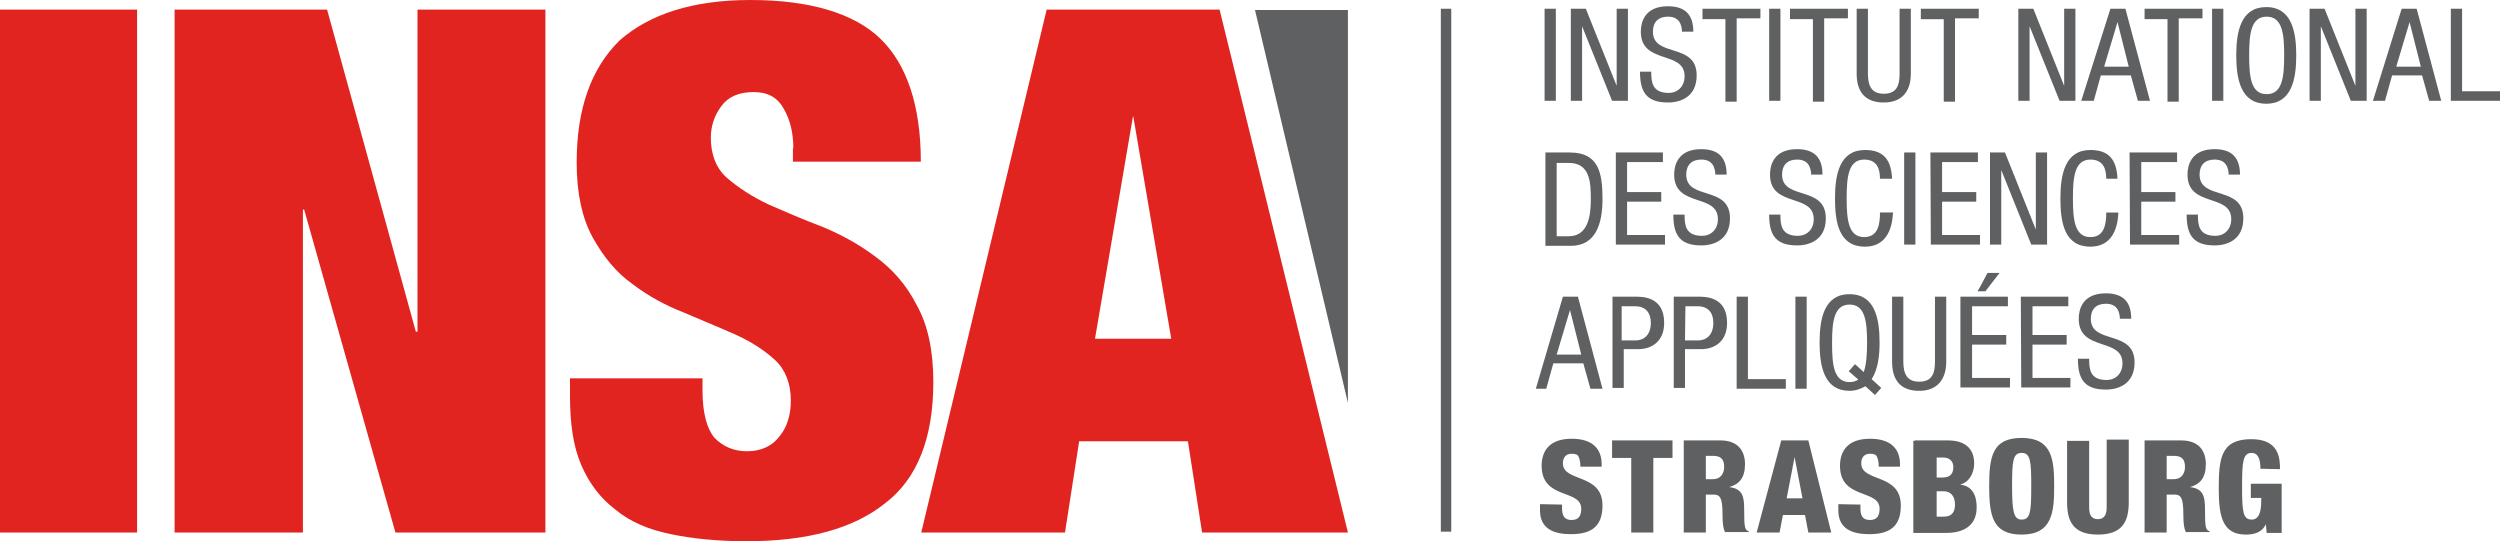
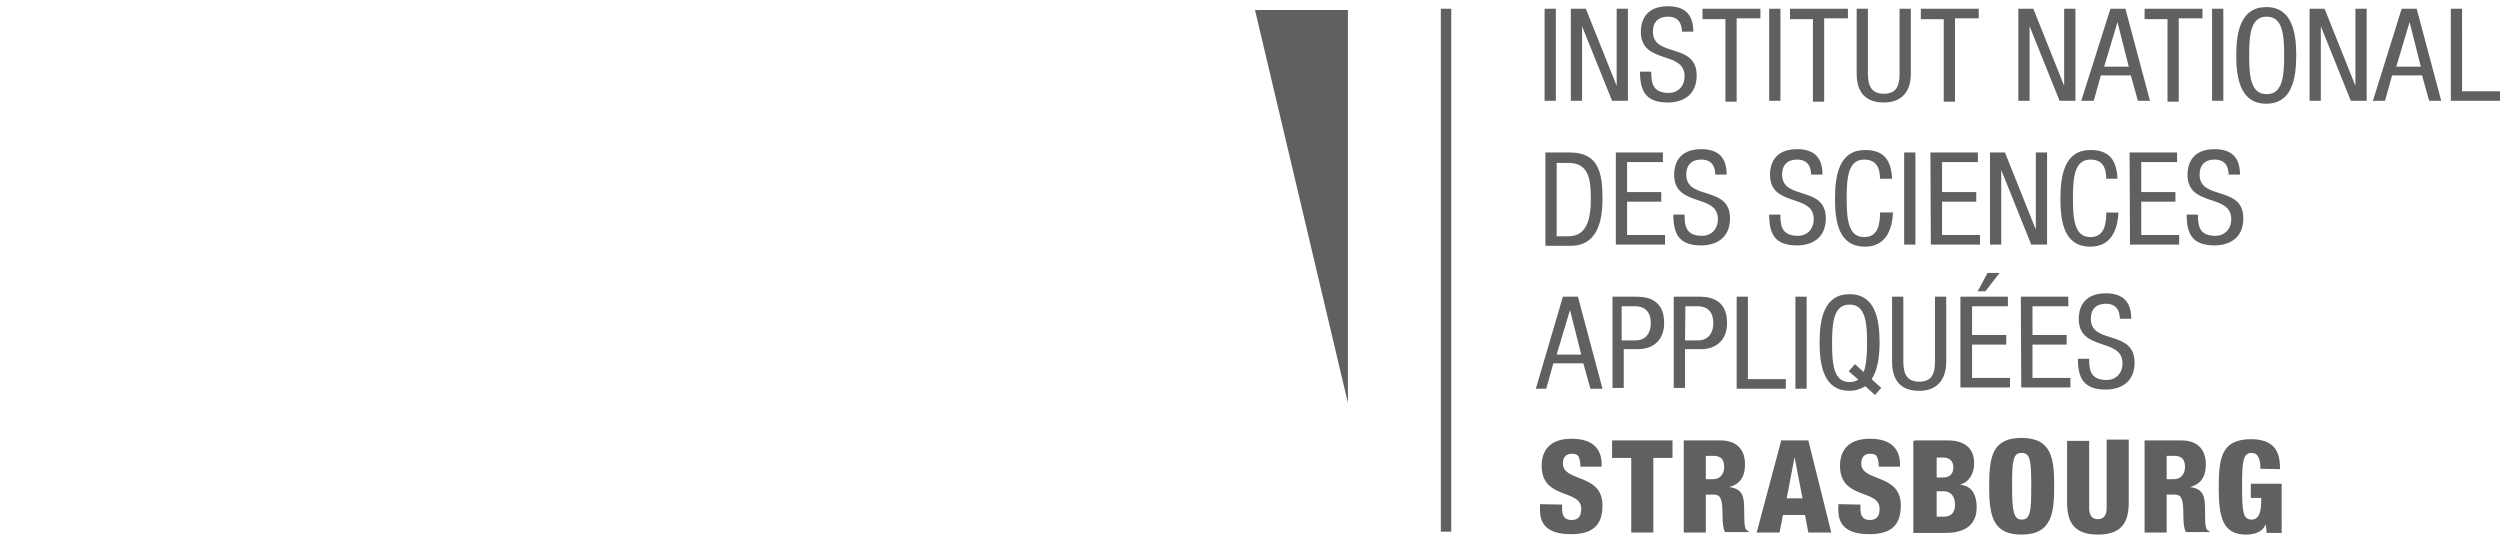
<svg xmlns="http://www.w3.org/2000/svg" xmlns:ns1="http://sodipodi.sourceforge.net/DTD/sodipodi-0.dtd" xmlns:ns2="http://www.inkscape.org/namespaces/inkscape" version="1.1" id="layer" x="0px" y="0px" viewBox="0 0 600 129.9" xml:space="preserve" ns1:docname="logo-INSA.svg" width="600" height="129.9" ns2:version="1.1 (c68e22c387, 2021-05-23)">
  <defs id="defs17" />
  <ns1:namedview id="namedview15" pagecolor="#ffffff" bordercolor="#666666" borderopacity="1.0" ns2:pageshadow="2" ns2:pageopacity="0.0" ns2:pagecheckerboard="0" showgrid="false" ns2:zoom="1.2300613" ns2:cx="304.86284" ns2:cy="69.508728" ns2:window-width="2400" ns2:window-height="1261" ns2:window-x="2391" ns2:window-y="-9" ns2:window-maximized="1" ns2:current-layer="layer" />
  <style type="text/css" id="style2">
	.st0{fill:#5F6062;}
	.st1{fill:#E22421;}
</style>
  <g id="g6" transform="translate(-21.5,-256.1)">
    <path class="st0" d="m 392.2,258.2 h 2.7 v 22.1 h -2.7 z m 6.3,0 h 3.6 l 7.4,18.5 v -18.5 h 2.7 v 22.1 h -3.8 l -7.2,-17.9 v 17.9 h -2.7 z m 26.7,5.9 c 0,-2.3 -0.8,-4 -3.4,-4 -2.3,0 -3.6,1.3 -3.6,3.6 0,6.3 10.5,2.5 10.5,10.5 0,5.1 -3.8,6.5 -6.9,6.5 -5.3,0 -6.7,-2.7 -6.7,-7.4 h 2.7 c 0,2.5 0.2,5.1 4.2,5.1 2.1,0 3.8,-1.5 3.8,-4 0,-6.3 -10.5,-2.7 -10.5,-10.7 0,-2.1 0.8,-6.1 6.5,-6.1 4.2,0 6.1,2.1 6.1,6.1 h -2.7 z m 13.1,16.4 h -2.7 v -19.8 h -5.5 v -2.5 H 444 v 2.3 h -5.7 z m 7.8,-22.3 h 2.7 v 22.1 h -2.7 z m 13.2,22.3 h -2.7 v -19.8 h -5.5 v -2.5 H 465 v 2.3 h -5.7 z m 7.8,-22.3 h 2.7 v 15.6 c 0,3.2 1.1,4.8 3.8,4.8 2.9,0 3.8,-1.7 3.8,-4.8 v -15.6 h 2.7 v 15.6 c 0,4.2 -2.1,6.9 -6.5,6.9 -4.4,0 -6.5,-2.5 -6.5,-6.9 z m 23.6,22.3 H 488 v -19.8 h -5.5 v -2.5 h 13.9 v 2.3 h -5.7 z m 15.2,-22.3 h 3.6 l 7.4,18.5 v -18.5 h 2.7 v 22.1 h -3.8 l -7.2,-17.9 v 17.9 h -2.7 z m 22.1,0 h 3.6 l 5.9,22.1 h -2.9 l -1.7,-6.1 h -7.2 l -1.7,6.1 h -3 z m -1.5,13.9 h 5.9 l -2.7,-10.7 z m 17.9,8.4 h -2.7 v -19.8 h -5.5 v -2.5 h 13.9 v 2.3 h -5.7 z m 8,-22.3 h 2.7 v 22.1 h -2.7 z m 20.2,11.2 c 0,5.7 -1.1,11.6 -7.2,11.6 -6.1,0 -7.2,-5.9 -7.2,-11.6 0,-5.7 1.1,-11.6 7.2,-11.6 6.2,0 7.2,6.1 7.2,11.6 z m -11.3,0 c 0,5.1 0.4,9.3 4.2,9.3 3.8,0 4.2,-4.2 4.2,-9.3 0,-5.1 -0.4,-9.3 -4.2,-9.3 -3.8,0 -4.2,4.2 -4.2,9.3 z m 14.5,-11.2 h 3.6 l 7.4,18.5 v -18.5 h 2.7 v 22.1 h -3.8 l -7.2,-17.9 v 17.9 h -2.7 z m 22.1,0 h 3.6 l 5.9,22.1 h -2.9 l -1.7,-6.1 h -7.2 l -1.7,6.1 H 591 Z m -1.3,13.9 h 5.9 l -2.7,-10.7 z m 13.1,-13.9 h 2.7 V 278 h 9.1 v 2.3 h -11.8 z m -217.3,34.5 h 5.9 c 7,0 7.8,5.1 7.8,11.2 0,5.7 -1.5,11.2 -7.6,11.2 h -6.1 z m 2.7,20.1 h 2.9 c 4.6,0 5.3,-4.8 5.3,-8.8 0,-4.2 -0.2,-8.8 -5.3,-8.8 h -2.9 z m 14.1,-20.1 h 11.4 V 295 H 412 v 7.2 h 8.2 v 2.3 H 412 v 8 h 9.1 v 2.3 h -11.8 v -22.1 z m 24,5.7 c 0,-2.3 -0.8,-4 -3.4,-4 -2.3,0 -3.6,1.3 -3.6,3.6 0,6.3 10.5,2.5 10.5,10.5 0,5.1 -3.8,6.5 -6.9,6.5 -5.3,0 -6.7,-2.7 -6.7,-7.4 h 2.7 c 0,2.5 0.2,5.1 4.2,5.1 2.1,0 3.8,-1.5 3.8,-4 0,-6.3 -10.5,-2.7 -10.5,-10.7 0,-2.1 0.8,-6.1 6.5,-6.1 4.2,0 6.1,2.1 6.1,6.1 h -2.7 z m 23,0 c 0,-2.3 -0.8,-4 -3.4,-4 -2.3,0 -3.6,1.3 -3.6,3.6 0,6.3 10.5,2.5 10.5,10.5 0,5.1 -3.8,6.5 -6.9,6.5 -5.3,0 -6.7,-2.7 -6.7,-7.4 h 2.7 c 0,2.5 0.2,5.1 4.2,5.1 2.1,0 3.8,-1.5 3.8,-4 0,-6.3 -10.5,-2.7 -10.5,-10.7 0,-2.1 0.8,-6.1 6.5,-6.1 4.2,0 6.1,2.1 6.1,6.1 h -2.7 z m 19.6,8.9 c -0.2,4.2 -1.9,8 -6.7,8 -6.3,0 -7.2,-5.9 -7.2,-11.6 0,-5.7 1.1,-11.6 7.2,-11.6 4.6,0 6.3,2.5 6.5,6.9 h -2.9 c 0,-2.5 -0.8,-4.6 -3.8,-4.6 -3.8,0 -4.2,4.2 -4.2,9.3 0,5.1 0.4,9.3 4.2,9.3 3.4,0 3.8,-3.2 3.8,-5.9 h 3.2 z m 2.7,-14.6 h 2.7 v 22.1 h -2.7 z m 6.3,0 h 11.4 v 2.3 h -8.6 v 7.2 h 8.2 v 2.3 h -8.2 v 8 h 9.1 v 2.3 h -11.8 z m 14.3,0 h 3.6 l 7.4,18.5 v -18.5 h 2.7 v 22.1 H 509 l -7.2,-17.9 v 17.9 h -2.7 z m 30.8,14.6 c -0.2,4.2 -1.9,8 -6.7,8 -6.3,0 -7.2,-5.9 -7.2,-11.6 0,-5.7 1.1,-11.6 7.2,-11.6 4.6,0 6.3,2.5 6.5,6.9 H 527 c 0,-2.5 -0.8,-4.6 -3.8,-4.6 -3.8,0 -4.2,4.2 -4.2,9.3 0,5.1 0.4,9.3 4.2,9.3 3.4,0 3.8,-3.2 3.8,-5.9 h 2.9 z m 2.7,-14.6 H 544 v 2.3 h -8.6 v 7.2 h 8.2 v 2.3 h -8.2 v 8 h 9.1 v 2.3 h -11.8 z m 23.8,5.7 c 0,-2.3 -0.8,-4 -3.4,-4 -2.3,0 -3.6,1.3 -3.6,3.6 0,6.3 10.5,2.5 10.5,10.5 0,5.1 -3.8,6.5 -6.9,6.5 -5.3,0 -6.7,-2.7 -6.7,-7.4 h 2.7 c 0,2.5 0.2,5.1 4.2,5.1 2.1,0 3.8,-1.5 3.8,-4 0,-6.3 -10.5,-2.7 -10.5,-10.7 0,-2.1 0.8,-6.1 6.5,-6.1 4.2,0 6.1,2.1 6.1,6.1 h -2.7 z m -159.8,28.9 h 3.6 l 5.9,22.1 h -2.9 l -1.7,-6.1 h -7.2 l -1.7,6.1 h -2.5 z m -1.5,13.9 h 5.9 l -2.7,-10.7 z m 13.1,-13.9 h 5.7 c 1.9,0 7,0 7,6.3 0,4.2 -2.7,6.3 -6.3,6.3 h -3.4 v 9.3 h -2.7 v -21.9 z m 2.7,10.5 h 3.2 c 1.9,0 3.6,-1.3 3.6,-4.2 0,-2.3 -1.1,-4 -3.8,-4 h -3.2 v 8.2 z m 12.4,-10.5 h 5.7 c 1.9,0 7,0 7,6.3 0,4.2 -2.7,6.3 -6.3,6.3 h -3.8 v 9.3 h -2.7 v -21.9 z m 2.6,10.5 h 3.2 c 1.9,0 3.6,-1.3 3.6,-4.2 0,-2.3 -1.1,-4 -3.8,-4 H 426 Z m 12.4,-10.5 h 2.7 v 19.8 h 9.1 v 2.3 h -11.8 z m 14.1,0 h 2.7 v 22.1 h -2.7 z m 16.8,21.5 c -1.1,0.6 -2.3,1.1 -3.8,1.1 -6.1,0 -7.2,-5.9 -7.2,-11.6 0,-5.7 1.1,-11.6 7.2,-11.6 6.1,0 7.2,5.9 7.2,11.6 0,3.2 -0.4,6.5 -1.9,8.8 l 2.3,2.1 -1.5,1.7 z m -4,-3.6 1.5,-1.7 2.1,1.9 c 0.6,-1.7 0.8,-4.2 0.8,-6.9 0,-5.1 -0.4,-9.3 -4.2,-9.3 -3.8,0 -4.2,4.2 -4.2,9.3 0,5.1 0.4,9.3 4.2,9.3 0.8,0 1.5,-0.2 2.1,-0.6 z m 10.4,-17.9 h 2.7 v 15.6 c 0,3.2 1.1,4.8 3.8,4.8 2.9,0 3.8,-1.7 3.8,-4.8 v -15.6 h 2.7 v 15.6 c 0,4.2 -2.1,7 -6.5,7 -4.4,0 -6.5,-2.5 -6.5,-7 0,0 0,-15.6 0,-15.6 z m 16.4,0 h 11.4 v 2.3 h -8.6 v 6.9 h 8.2 v 2.3 h -8.2 v 8 h 9.1 v 2.3 H 492 Z m 6.5,-5.7 h 2.9 L 498,326 h -1.9 c 0.1,0 2.4,-4.4 2.4,-4.4 z m 8,5.7 h 11.4 v 2.3 h -8.6 v 6.9 h 8.2 v 2.3 h -8.2 v 8 h 9.1 v 2.3 h -11.8 z m 23.8,5.7 c 0,-2.3 -0.8,-4 -3.4,-4 -2.3,0 -3.6,1.3 -3.6,3.6 0,6.3 10.5,2.5 10.5,10.5 0,5.1 -3.8,6.5 -6.9,6.5 -5.3,0 -6.7,-2.7 -6.7,-7.4 h 2.7 c 0,2.5 0.2,5.1 4.2,5.1 2.1,0 3.8,-1.5 3.8,-4 0,-6.3 -10.5,-2.7 -10.5,-10.7 0,-2.1 0.8,-6.1 6.5,-6.1 4.2,0 6.1,2.1 6.1,6.1 h -2.7 z m -133.9,44.2 v 0.8 c 0,1.7 0.4,2.9 2.3,2.9 1.9,0 2.3,-1.3 2.3,-2.7 0,-4.8 -9.5,-2.1 -9.5,-10.3 0,-3.6 1.9,-6.5 7.2,-6.5 5.3,0 7.2,2.7 7.2,6.1 v 0.6 h -5.1 c 0,-1.1 -0.2,-1.9 -0.4,-2.3 -0.2,-0.6 -0.8,-0.8 -1.7,-0.8 -1.3,0 -2.1,0.8 -2.1,2.3 0,4.6 9.5,2.3 9.5,10.1 0,5.1 -2.7,6.9 -7.6,6.9 -3.8,0 -7.4,-1.1 -7.4,-5.7 v -1.5 z M 413,366 h -4.6 v -4.2 h 14.5 v 4.2 h -4.6 v 17.9 H 413 Z m 12.6,-4.2 h 8.8 c 4.4,0 5.9,2.7 5.9,5.7 0,3.2 -1.3,4.8 -3.8,5.5 3.4,0.4 3.6,2.5 3.6,5.5 0,4.4 0.2,4.8 1.1,5.1 v 0.2 h -5.7 c -0.4,-0.8 -0.6,-1.9 -0.6,-4.4 0,-3.8 -0.6,-4.6 -2.1,-4.6 h -1.9 v 9.1 h -5.3 z m 5.3,9.3 h 1.7 c 2.1,0 2.7,-1.7 2.7,-2.9 0,-1.7 -0.6,-2.7 -2.7,-2.7 h -1.7 z m 18.1,-9.3 h 6.5 l 5.5,22.1 h -5.5 l -0.8,-4.2 h -5.3 l -0.8,4.2 h -5.5 z m 3.2,4 -1.9,9.9 h 3.8 z m 15.8,11.4 v 0.8 c 0,1.7 0.4,2.9 2.3,2.9 1.9,0 2.3,-1.3 2.3,-2.7 0,-4.8 -9.5,-2.1 -9.5,-10.3 0,-3.6 1.9,-6.5 7.2,-6.5 5.3,0 7.2,2.7 7.2,6.1 v 0.6 h -5.1 c 0,-1.1 -0.2,-1.9 -0.4,-2.3 -0.2,-0.6 -0.8,-0.8 -1.7,-0.8 -1.3,0 -2.1,0.8 -2.1,2.3 0,4.6 9.5,2.3 9.5,10.1 0,5.1 -2.7,6.9 -7.6,6.9 -3.8,0 -7.4,-1.1 -7.4,-5.7 v -1.5 z m 13,-15.4 h 8 c 3.8,0 6.3,1.7 6.3,5.5 0,2.5 -1.3,4.6 -3.4,5.1 1.7,0.2 4,1.1 4,5.5 0,2.5 -1.1,6.1 -7.4,6.1 h -7.8 v -22.1 h 0.3 z m 5.3,8.9 h 1.5 c 1.9,0 2.5,-1.1 2.5,-2.5 0,-1.1 -0.6,-2.3 -2.5,-2.3 h -1.5 z m 0,9.4 h 1.7 c 2.1,0 2.7,-1.3 2.7,-2.9 0,-2.1 -1.1,-3.2 -2.7,-3.2 h -1.7 z m 20.4,4.3 c -6.9,0 -7.8,-4.4 -7.8,-11.6 0,-7.2 0.8,-11.6 7.8,-11.6 7.4,0 7.8,5.3 7.8,11.6 0,6.1 -0.4,11.6 -7.8,11.6 z m 0,-3.6 c 2.1,0 2.3,-1.9 2.3,-8 0,-6.1 -0.2,-8 -2.3,-8 -2.1,0 -2.3,1.9 -2.3,8 0,6.1 0.4,8 2.3,8 z m 25.7,-4.2 c 0,4.4 -1.3,7.8 -7.4,7.8 -6.1,0 -7.4,-3.4 -7.4,-7.8 v -14.7 h 5.3 V 378 c 0,1.7 0.6,2.7 2.1,2.7 1.5,0 2.1,-1.1 2.1,-2.7 v -16.4 h 5.3 c 0,0 0,15 0,15 z m 3.8,-14.8 h 8.8 c 4.4,0 5.9,2.7 5.9,5.7 0,3.2 -1.3,4.8 -3.8,5.5 3.4,0.4 3.6,2.5 3.6,5.5 0,4.4 0.2,4.8 1.1,5.1 v 0.2 h -5.7 c -0.4,-0.8 -0.6,-1.9 -0.6,-4.4 0,-3.8 -0.6,-4.6 -2.1,-4.6 h -1.9 v 9.1 h -5.3 z m 5.3,9.3 h 1.7 c 2.1,0 2.7,-1.7 2.7,-2.9 0,-1.7 -0.6,-2.7 -2.7,-2.7 h -1.7 z m 22.5,-2.5 c 0,-1.5 -0.2,-3.8 -2.1,-3.8 -2.1,0 -2.3,2.1 -2.3,8 0,6.1 0.2,8 2.3,8 1.7,0 2.3,-1.7 2.3,-4.6 v -0.6 h -2.5 v -3.4 h 7.4 V 384 h -3.6 l -0.2,-2.1 c -0.8,1.9 -2.7,2.5 -4.8,2.5 -5.5,0 -6.5,-4.2 -6.5,-10.9 0,-7.2 0.4,-12 7.8,-12 6.7,0 6.9,4.6 6.9,7.2 z" id="path4" />
  </g>
  <g id="g10" transform="translate(-21.5,-256.1)">
-     <path class="st1" d="M 21.5,258.4 H 54.4 V 383.9 H 21.5 Z m 72.7,48 v 77.5 H 63.4 V 258.4 H 100 l 21.3,77.3 h 0.4 v -77.3 h 30.7 v 125.5 h -36 L 94.5,306.4 Z m 117.7,-14.7 c 0,-3.8 -0.8,-6.9 -2.3,-9.5 -1.5,-2.7 -3.8,-4 -7.2,-4 -3.6,0 -6.1,1.1 -7.8,3.4 -1.7,2.3 -2.5,4.8 -2.5,7.6 0,4 1.3,7.4 4,9.7 2.7,2.3 5.9,4.4 9.9,6.3 4,1.7 8.2,3.6 12.8,5.3 4.6,1.9 8.8,4.2 12.8,7.2 4,2.9 7.4,6.7 9.9,11.6 2.7,4.8 4,11 4,18.5 0,13.3 -3.8,23.2 -11.6,29.1 -7.6,6.1 -18.7,9.1 -33.3,9.1 -6.7,0 -12.8,-0.6 -18.1,-1.7 -5.3,-1.1 -9.7,-2.9 -13.3,-5.9 -3.6,-2.7 -6.3,-6.3 -8.2,-10.7 -1.9,-4.4 -2.7,-9.9 -2.7,-16.4 v -4.4 h 31.8 v 2.9 c 0,5.5 1.1,9.3 2.9,11.4 2.1,2.1 4.6,3.2 7.8,3.2 3.4,0 6.1,-1.3 7.8,-3.6 1.9,-2.3 2.7,-5.3 2.7,-8.6 0,-4 -1.3,-7.4 -3.8,-9.7 -2.5,-2.3 -5.7,-4.4 -9.5,-6.1 -3.8,-1.7 -8,-3.4 -12.4,-5.3 -4.4,-1.7 -8.6,-4 -12.4,-6.9 -3.8,-2.7 -6.9,-6.5 -9.5,-11.2 -2.5,-4.6 -3.8,-10.5 -3.8,-17.9 0,-12.8 3.4,-22.5 10.3,-29.3 7.2,-6.3 17.5,-9.7 31.4,-9.7 14.3,0 24.9,3.2 31.2,9.3 6.3,6.1 9.7,16 9.7,29.5 h -30.7 v -3.2 z M 314.2,258.4 345,383.9 H 310 L 306.6,362 h -26.1 l -3.4,21.9 h -34.5 l 30.1,-125.5 z m -20.8,25.7 -9.1,53.3 h 18.3 l -9.1,-53.3 z" id="path8" />
-   </g>
+     </g>
  <path class="st0" d="M 323.5,96.7 301.2,2.4 h 22.3 z M 345.8,2.1 h 2.5 v 125.5 h -2.5 z" id="path12" />
</svg>